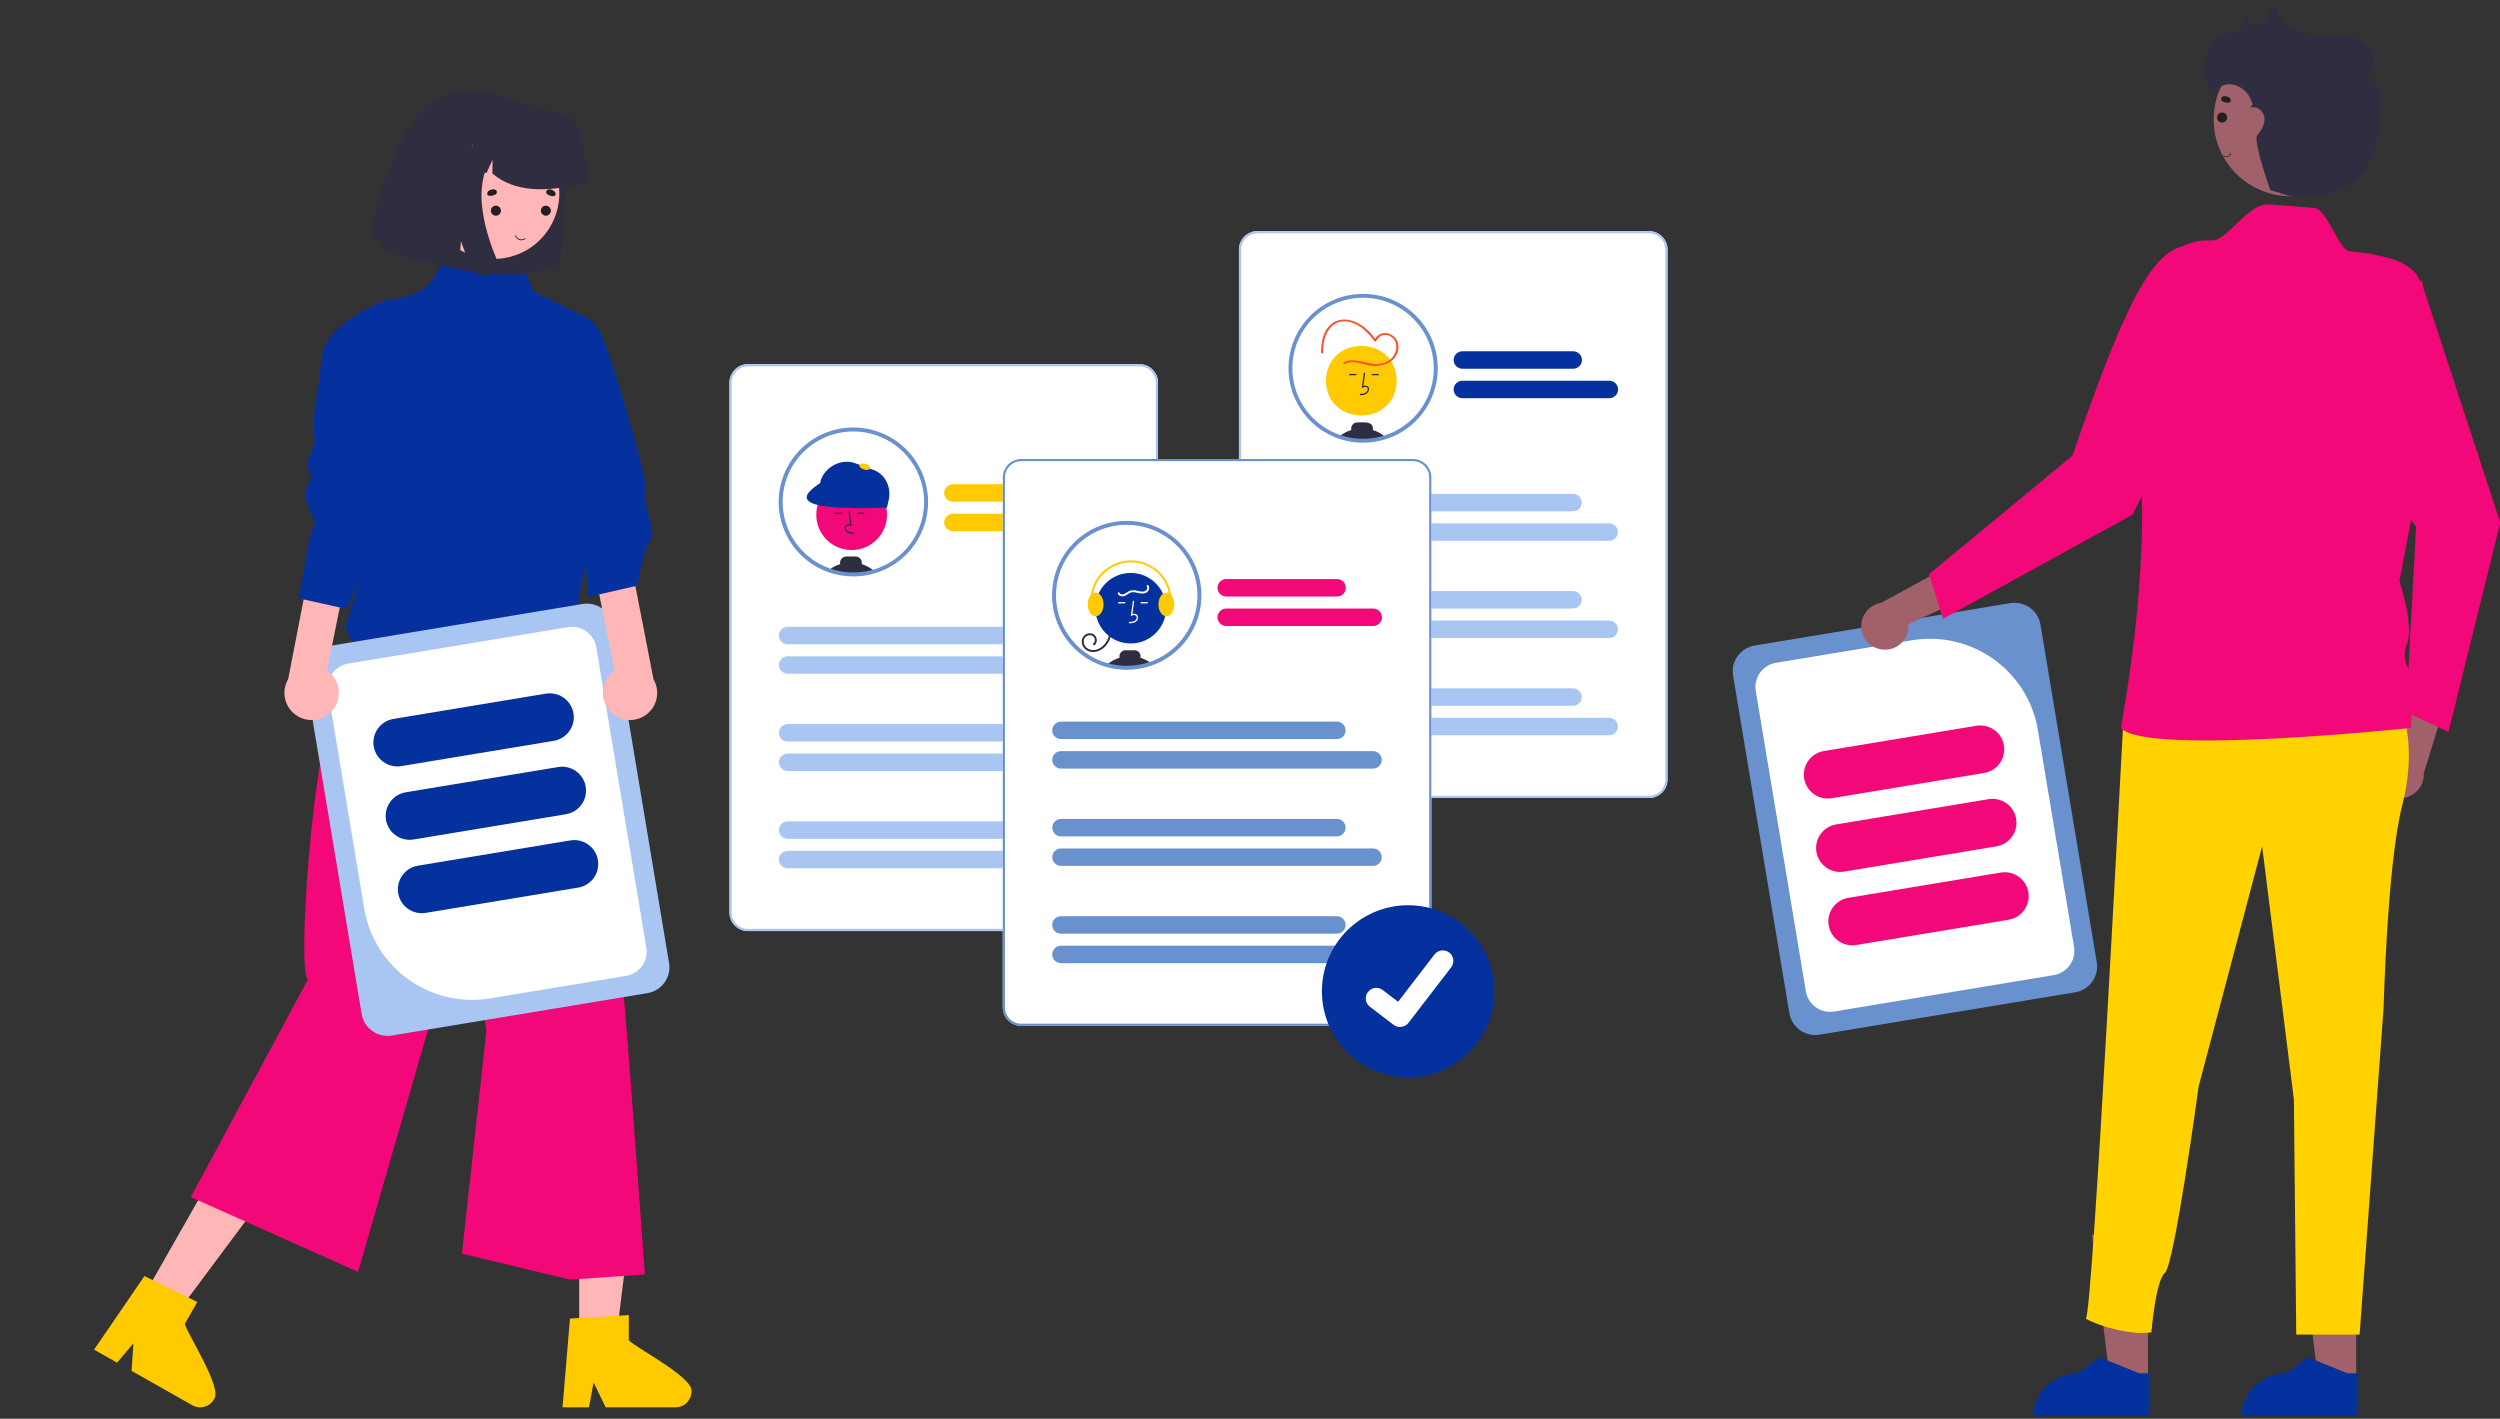
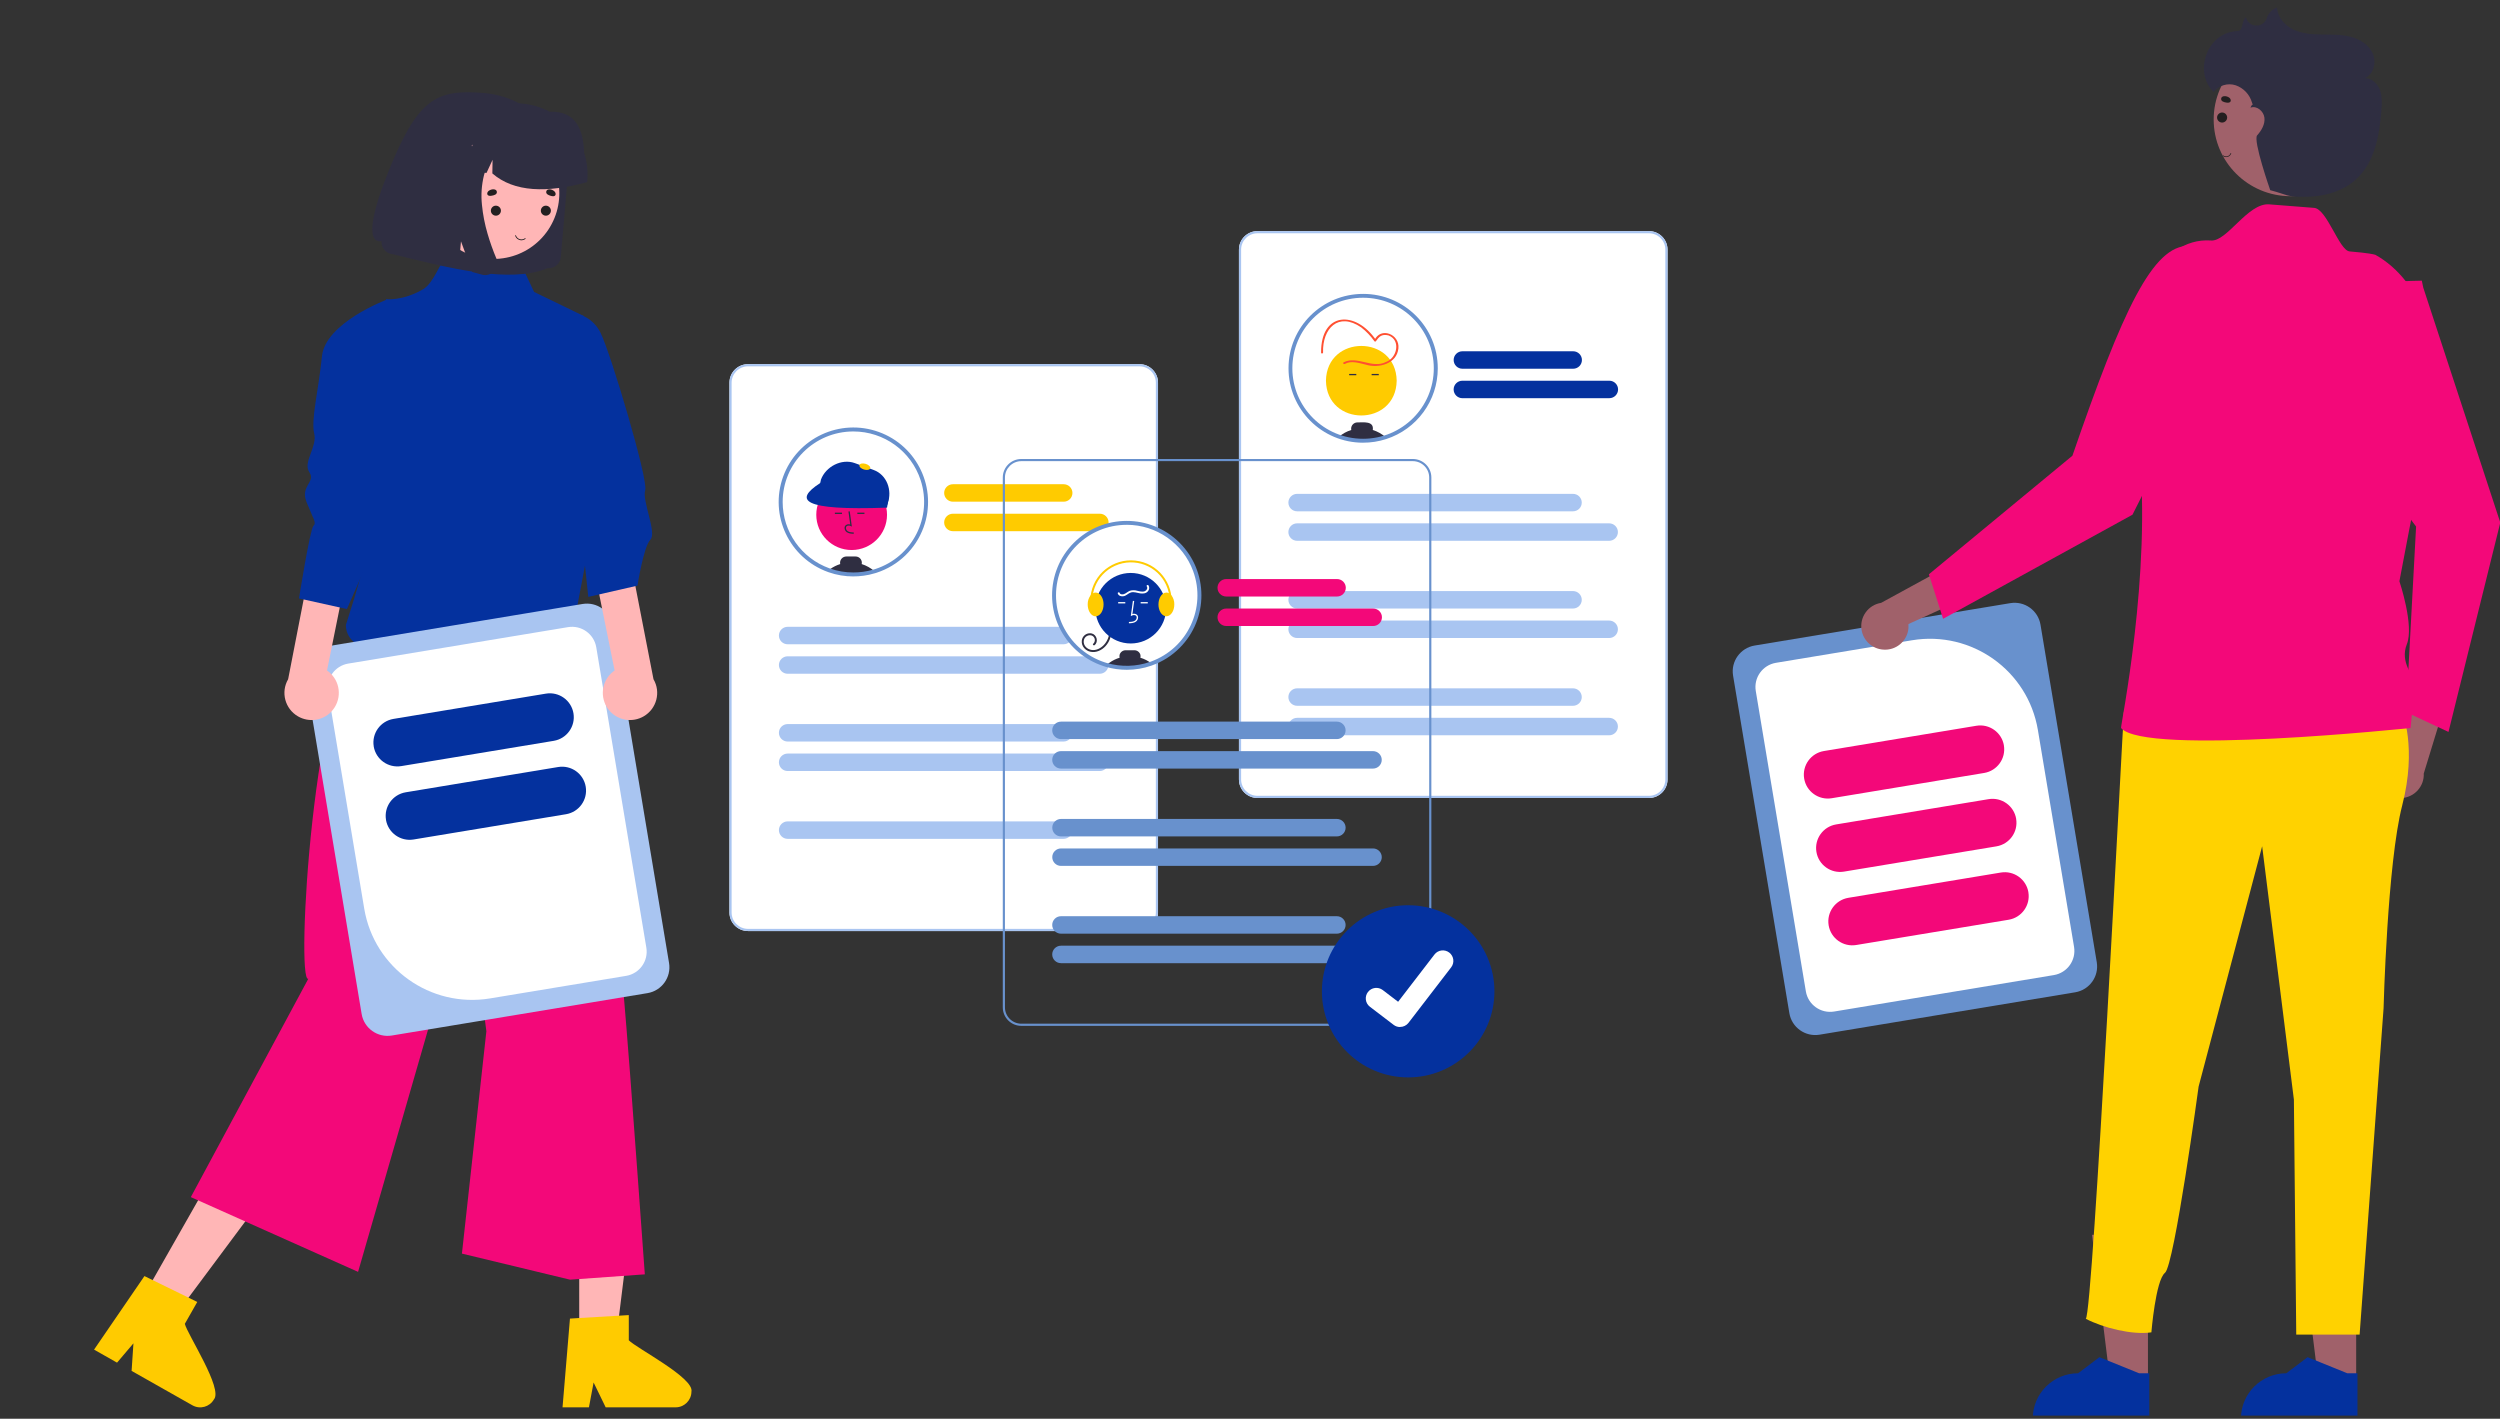
<svg xmlns="http://www.w3.org/2000/svg" width="400" height="227" viewBox="0 0 400 227" fill="none">
  <rect x="0" y="0" width="400" height="227" fill="#333333" stroke="none" />
  <g clip-path="url(#clip0_31188_8792)">
    <path d="M182.311 148.966H119.683C118.042 148.966 116.711 147.639 116.711 146.003V61.229C116.711 59.593 118.042 58.266 119.683 58.266H182.311C183.952 58.266 185.283 59.593 185.283 61.229V146.003C185.283 147.639 183.952 148.966 182.311 148.966Z" fill="white" />
    <path d="M148.175 80.322C148.175 85.346 144.934 89.797 140.143 91.351C140.073 91.372 140.003 91.397 139.933 91.417C139.631 91.512 139.325 91.59 139.011 91.656C138.445 91.78 137.874 91.858 137.295 91.895C137.043 91.912 136.791 91.92 136.539 91.92C135.229 91.92 133.931 91.701 132.695 91.269C132.658 91.256 132.624 91.244 132.587 91.232C126.544 89.055 123.415 82.407 125.597 76.381C127.78 70.356 134.447 67.236 140.491 69.412C145.1 71.073 148.171 75.433 148.171 80.322H148.175Z" fill="white" />
    <path d="M136.264 88.004C139.39 88.004 141.923 85.478 141.923 82.361C141.923 79.245 139.39 76.719 136.264 76.719C133.139 76.719 130.605 79.245 130.605 82.361C130.605 85.478 133.139 88.004 136.264 88.004Z" fill="#F30879" />
    <path d="M136.598 85.402V85.192C136.209 85.18 135.862 85.155 135.601 84.966C135.453 84.85 135.362 84.677 135.349 84.487C135.341 84.372 135.387 84.261 135.469 84.182C135.672 84.063 135.92 84.059 136.122 84.178L136.296 84.257L135.961 81.812L135.75 81.841L136.036 83.923C135.8 83.836 135.531 83.873 135.329 84.026C135.192 84.145 135.118 84.319 135.13 84.5C135.143 84.751 135.267 84.986 135.469 85.139C135.804 85.382 136.238 85.394 136.589 85.407H136.598V85.402Z" fill="#2F2E41" />
    <path d="M134.719 82.023H133.578V82.234H134.719V82.023Z" fill="#2F2E41" />
    <path d="M138.313 82.023H137.172V82.234H138.313V82.023Z" fill="#2F2E41" />
    <path d="M137.872 90.251C137.889 90.181 137.897 90.111 137.897 90.041C137.897 89.488 137.447 89.039 136.893 89.039H135.413C134.859 89.039 134.408 89.488 134.408 90.041C134.408 90.111 134.417 90.185 134.433 90.251C133.875 90.428 133.346 90.688 132.867 91.026C132.771 91.092 132.681 91.158 132.594 91.232C132.627 91.244 132.664 91.257 132.701 91.269C133.937 91.702 135.239 91.92 136.545 91.92C136.798 91.92 137.05 91.912 137.302 91.895C137.876 91.858 138.451 91.78 139.017 91.656C139.327 91.59 139.637 91.508 139.939 91.417C139.34 90.89 138.637 90.494 137.876 90.251H137.872Z" fill="#2F2E41" />
    <path d="M137.681 91.763C137.545 91.772 137.413 91.821 137.297 91.895C137.871 91.858 138.446 91.78 139.012 91.656L137.681 91.759V91.763Z" fill="#2F2E41" />
    <path d="M141.4 81.022L131.57 77.436C131.351 77.358 131.24 77.115 131.318 76.896L131.351 76.74C132.12 74.646 134.662 73.331 136.762 74.094L139.788 75.198C141.888 75.965 142.797 78.442 142.032 80.536L141.946 80.775C141.867 80.993 141.623 81.105 141.404 81.026H141.4V81.022Z" fill="#04319E" />
    <path d="M141.924 81.223C128.222 81.726 127.023 80.011 131.198 77.311L132.082 75.688L142.234 79.376L141.924 81.223Z" fill="#04319E" />
    <path d="M139.234 74.928C139.309 74.677 138.986 74.359 138.512 74.217C138.037 74.075 137.591 74.163 137.516 74.413C137.44 74.664 137.763 74.983 138.238 75.125C138.712 75.267 139.158 75.179 139.234 74.928Z" fill="#FFCB00" />
    <path d="M136.54 92.23C135.197 92.23 133.858 92.007 132.589 91.562L132.477 91.521C126.272 89.283 123.056 82.453 125.301 76.267C127.546 70.08 134.395 66.873 140.599 69.111C146.804 71.35 150.02 78.179 147.775 84.366C146.523 87.82 143.741 90.507 140.236 91.644C140.161 91.669 140.091 91.69 140.017 91.71C139.715 91.801 139.397 91.883 139.07 91.958C138.491 92.081 137.9 92.164 137.309 92.201C137.053 92.217 136.792 92.225 136.532 92.225H136.54V92.23ZM136.54 69.033C130.29 69.033 125.227 74.086 125.227 80.318C125.227 85.07 128.215 89.311 132.696 90.927L132.799 90.964C134.002 91.385 135.267 91.599 136.54 91.595C136.784 91.595 137.032 91.587 137.276 91.57C137.838 91.537 138.396 91.459 138.946 91.339C139.252 91.273 139.554 91.195 139.839 91.109C139.909 91.088 139.975 91.067 140.046 91.047C145.99 89.118 149.235 82.75 147.3 76.823C145.783 72.178 141.439 69.033 136.54 69.033Z" fill="#6891CD" />
    <path d="M182.311 148.966H119.683C118.042 148.966 116.711 147.639 116.711 146.003V61.229C116.711 59.593 118.042 58.266 119.683 58.266H182.311C183.952 58.266 185.283 59.593 185.283 61.229V146.003C185.283 147.639 183.952 148.966 182.311 148.966ZM119.683 58.612C118.236 58.612 117.062 59.782 117.058 61.229V146.003C117.058 147.445 118.232 148.616 119.683 148.62H182.311C183.758 148.62 184.932 147.449 184.936 146.003V61.229C184.936 59.786 183.762 58.616 182.311 58.612H119.683Z" fill="#A9C5F1" />
    <path d="M170.188 80.271H152.468C151.695 80.271 151.066 79.644 151.066 78.874C151.066 78.103 151.695 77.477 152.468 77.477H170.188C170.961 77.477 171.59 78.103 171.59 78.874C171.59 79.644 170.961 80.271 170.188 80.271Z" fill="#FFCB00" />
    <path d="M175.971 84.99H152.468C151.695 84.99 151.066 84.363 151.066 83.593C151.066 82.822 151.695 82.195 152.468 82.195H175.971C176.744 82.195 177.373 82.822 177.373 83.593C177.373 84.363 176.744 84.99 175.971 84.99Z" fill="#FFCB00" />
    <path d="M170.165 103.084H126.026C125.253 103.084 124.625 102.457 124.625 101.686C124.625 100.916 125.253 100.289 126.026 100.289H170.165C170.938 100.289 171.566 100.916 171.566 101.686C171.566 102.457 170.938 103.084 170.165 103.084Z" fill="#A9C5F1" />
    <path d="M175.948 107.802H126.026C125.253 107.802 124.625 107.176 124.625 106.405C124.625 105.634 125.253 105.008 126.026 105.008H175.948C176.721 105.008 177.349 105.634 177.349 106.405C177.349 107.176 176.721 107.802 175.948 107.802Z" fill="#A9C5F1" />
    <path d="M170.165 118.646H126.026C125.253 118.646 124.625 118.02 124.625 117.249C124.625 116.478 125.253 115.852 126.026 115.852H170.165C170.938 115.852 171.566 116.478 171.566 117.249C171.566 118.02 170.938 118.646 170.165 118.646Z" fill="#A9C5F1" />
    <path d="M175.948 123.365H126.026C125.253 123.365 124.625 122.738 124.625 121.968C124.625 121.197 125.253 120.57 126.026 120.57H175.948C176.721 120.57 177.349 121.197 177.349 121.968C177.349 122.738 176.721 123.365 175.948 123.365Z" fill="#A9C5F1" />
    <path d="M170.165 134.216H126.026C125.253 134.216 124.625 133.59 124.625 132.819C124.625 132.048 125.253 131.422 126.026 131.422H170.165C170.938 131.422 171.566 132.048 171.566 132.819C171.566 133.59 170.938 134.216 170.165 134.216Z" fill="#A9C5F1" />
-     <path d="M175.948 138.927H126.026C125.253 138.927 124.625 138.301 124.625 137.53C124.625 136.759 125.253 136.133 126.026 136.133H175.948C176.721 136.133 177.349 136.759 177.349 137.53C177.349 138.301 176.721 138.927 175.948 138.927Z" fill="#A9C5F1" />
    <path d="M263.831 127.677H201.203C199.561 127.677 198.23 126.35 198.23 124.714V39.94C198.23 38.304 199.561 36.977 201.203 36.977H263.831C265.472 36.977 266.803 38.304 266.803 39.94V124.714C266.803 126.35 265.472 127.677 263.831 127.677Z" fill="white" />
    <path d="M263.831 127.677H201.203C199.561 127.677 198.23 126.35 198.23 124.714V39.94C198.23 38.304 199.561 36.977 201.203 36.977H263.831C265.472 36.977 266.803 38.304 266.803 39.94V124.714C266.803 126.35 265.472 127.677 263.831 127.677ZM201.203 37.323C199.756 37.323 198.582 38.493 198.578 39.94V124.714C198.578 126.156 199.752 127.327 201.203 127.331H263.831C265.277 127.331 266.451 126.16 266.456 124.714V39.94C266.456 38.497 265.282 37.327 263.831 37.323H201.203Z" fill="#A9C5F1" />
    <path d="M229.725 58.919C229.725 65.324 224.516 70.517 218.093 70.517C211.669 70.517 206.461 65.324 206.461 58.919C206.461 52.514 211.669 47.32 218.093 47.32C224.516 47.32 229.725 52.514 229.725 58.919Z" fill="white" />
    <path d="M223.47 60.914C223.342 68.333 212.276 68.329 212.152 60.914C212.28 53.495 223.346 53.499 223.47 60.914Z" fill="#FFCB00" />
-     <path d="M217.586 63.215V63.005C219.037 63.198 219.351 61.397 217.884 62.069L218.218 59.625L218.429 59.654L218.144 61.735C219.69 61.505 219.12 63.429 217.59 63.215H217.586Z" fill="#2F2E41" />
    <path d="M220.602 59.828H219.461V60.038H220.602V59.828Z" fill="#2F2E41" />
    <path d="M217.008 59.828H215.867V60.038H217.008V59.828Z" fill="#2F2E41" />
    <path d="M219.645 68.798C219.868 67.306 218.111 67.598 217.185 67.586C216.631 67.586 216.181 68.039 216.181 68.591C216.181 68.662 216.189 68.732 216.201 68.798C215.482 69.02 214.817 69.387 214.246 69.873C216.652 70.71 219.268 70.739 221.695 69.956C221.104 69.428 220.405 69.033 219.645 68.798Z" fill="#2F2E41" />
    <path d="M215.15 58.242C216.199 57.636 217.469 58.102 218.556 58.353C220.61 58.984 223.495 58.192 223.743 55.752C224.004 53.481 220.887 52.216 219.891 54.475L220.18 54.438C216.952 49.652 211.334 49.834 211.371 56.412C211.359 56.614 211.677 56.614 211.69 56.412C211.57 52.533 214.145 49.883 217.783 52.377C218.597 53.011 219.312 53.758 219.907 54.598C220.288 55.023 220.37 53.197 222.181 53.675C224.177 54.446 223.524 57.294 221.743 57.92C219.539 59.041 217.154 56.865 214.988 57.966C214.914 58.011 214.893 58.11 214.939 58.184C214.984 58.254 215.075 58.279 215.15 58.238V58.242Z" fill="#FF4F31" />
    <path d="M218.094 70.834C211.501 70.83 206.16 65.492 206.164 58.919C206.168 52.344 211.521 47.019 218.114 47.023C224.707 47.028 230.048 52.365 230.044 58.939C230.04 64.091 226.708 68.658 221.793 70.249C220.599 70.636 219.35 70.834 218.094 70.83V70.834ZM218.094 47.638C211.844 47.638 206.776 52.687 206.776 58.919C206.776 65.15 211.84 70.204 218.09 70.204C224.34 70.204 229.407 65.154 229.407 58.923C229.399 52.691 224.34 47.646 218.094 47.638Z" fill="#6891CD" />
    <path d="M251.708 58.998H233.987C233.214 58.998 232.586 58.371 232.586 57.6C232.586 56.83 233.214 56.203 233.987 56.203H251.708C252.481 56.203 253.109 56.83 253.109 57.6C253.109 58.371 252.481 58.998 251.708 58.998Z" fill="#04319E" />
    <path d="M257.491 63.713H233.987C233.214 63.713 232.586 63.09 232.582 62.315C232.582 61.545 233.206 60.918 233.983 60.914H257.491C258.264 60.914 258.892 61.541 258.892 62.311C258.892 63.082 258.264 63.709 257.491 63.709V63.713Z" fill="#04319E" />
    <path d="M251.68 81.81H207.542C206.769 81.81 206.141 81.184 206.141 80.413C206.141 79.642 206.769 79.016 207.542 79.016H251.68C252.453 79.016 253.082 79.642 253.082 80.413C253.082 81.184 252.453 81.81 251.68 81.81Z" fill="#A9C5F1" />
    <path d="M257.463 86.529H207.542C206.769 86.529 206.141 85.902 206.141 85.132C206.141 84.361 206.769 83.734 207.542 83.734H257.463C258.236 83.734 258.865 84.361 258.865 85.132C258.865 85.902 258.236 86.529 257.463 86.529Z" fill="#A9C5F1" />
    <path d="M251.68 97.365H207.542C206.769 97.365 206.141 96.738 206.141 95.968C206.141 95.197 206.769 94.57 207.542 94.57H251.68C252.453 94.57 253.082 95.197 253.082 95.968C253.082 96.738 252.453 97.365 251.68 97.365Z" fill="#A9C5F1" />
    <path d="M257.463 102.084H207.542C206.769 102.084 206.141 101.457 206.141 100.686C206.141 99.916 206.769 99.289 207.542 99.289H257.463C258.236 99.289 258.865 99.916 258.865 100.686C258.865 101.457 258.236 102.084 257.463 102.084Z" fill="#A9C5F1" />
    <path d="M251.68 112.927H207.542C206.769 112.927 206.141 112.301 206.141 111.53C206.141 110.759 206.769 110.133 207.542 110.133H251.68C252.453 110.133 253.082 110.759 253.082 111.53C253.082 112.301 252.453 112.927 251.68 112.927Z" fill="#A9C5F1" />
    <path d="M257.463 117.646H207.542C206.769 117.646 206.141 117.02 206.141 116.249C206.141 115.478 206.769 114.852 207.542 114.852H257.463C258.236 114.852 258.865 115.478 258.865 116.249C258.865 117.02 258.236 117.646 257.463 117.646Z" fill="#A9C5F1" />
-     <path d="M226.046 164.138H163.417C161.776 164.138 160.445 162.811 160.445 161.175V76.401C160.445 74.765 161.776 73.438 163.417 73.438H226.046C227.687 73.438 229.018 74.765 229.018 76.401V161.175C229.018 162.811 227.687 164.138 226.046 164.138Z" fill="white" />
    <path d="M168.641 95.256C168.641 98.339 169.868 101.298 172.059 103.47C172.15 103.561 172.245 103.647 172.336 103.738C172.902 104.266 173.522 104.735 174.184 105.139C174.312 105.218 174.436 105.292 174.568 105.366C175.238 105.741 175.941 106.05 176.672 106.285C176.796 106.326 176.924 106.363 177.052 106.401C179.371 107.064 181.839 106.994 184.117 106.203C184.162 106.186 184.204 106.17 184.249 106.153C190.288 103.965 193.401 97.308 191.206 91.287C189.011 85.265 182.335 82.161 176.296 84.35C171.699 86.019 168.641 90.372 168.641 95.247V95.256Z" fill="white" />
    <path d="M177.818 100.946C177.822 101.844 177.491 102.714 176.888 103.378C176.289 104.033 175.4 104.466 174.503 104.288C173.676 104.124 173.002 103.402 173.085 102.529C173.139 101.811 173.763 101.271 174.482 101.325C174.557 101.329 174.627 101.342 174.697 101.358C175.482 101.56 175.797 102.689 175.139 103.221C174.982 103.349 174.755 103.126 174.916 102.998C175.239 102.706 175.263 102.203 174.966 101.881C174.891 101.799 174.796 101.733 174.693 101.688C174.168 101.519 173.61 101.807 173.44 102.331C173.416 102.405 173.399 102.487 173.395 102.566C173.341 103.299 173.908 103.856 174.602 103.983C175.35 104.124 176.094 103.74 176.603 103.213C177.186 102.599 177.508 101.787 177.5 100.942C177.5 100.855 177.574 100.785 177.665 100.789C177.748 100.789 177.814 100.859 177.818 100.942V100.946Z" fill="#2F2E41" />
    <path d="M180.917 102.957C184.042 102.957 186.576 100.431 186.576 97.314C186.576 94.198 184.042 91.672 180.917 91.672C177.791 91.672 175.258 94.198 175.258 97.314C175.258 100.431 177.791 102.957 180.917 102.957Z" fill="#04319E" />
    <path d="M180.625 99.723V99.513C181.014 99.5 181.361 99.475 181.621 99.286C181.77 99.17 181.861 98.997 181.873 98.808C181.882 98.692 181.836 98.581 181.753 98.503C181.551 98.383 181.303 98.379 181.1 98.499L180.927 98.577L181.262 96.133L181.472 96.162L181.187 98.243C181.423 98.156 181.691 98.194 181.894 98.346C182.03 98.466 182.105 98.639 182.092 98.82C182.08 99.072 181.956 99.306 181.753 99.459C181.419 99.702 180.985 99.715 180.633 99.727H180.625V99.723Z" fill="white" />
    <path d="M183.645 96.336H182.504V96.546H183.645V96.336Z" fill="white" />
    <path d="M180.047 96.336H178.906V96.546H180.047V96.336Z" fill="white" />
    <path d="M177.055 106.405C179.374 107.068 181.842 106.998 184.119 106.207C184.165 106.191 184.206 106.174 184.252 106.158C183.714 105.745 183.107 105.432 182.458 105.234C182.503 105.074 182.503 104.901 182.458 104.74C182.325 104.319 181.933 104.035 181.49 104.039H180.11C179.667 104.035 179.275 104.319 179.142 104.74C179.097 104.901 179.093 105.074 179.142 105.234C178.572 105.407 178.03 105.671 177.543 106.017C177.443 106.088 177.348 106.158 177.257 106.232C177.187 106.29 177.117 106.347 177.051 106.405H177.055Z" fill="#2F2E41" />
    <path d="M185.352 96.709C185.352 97.66 185.823 98.448 186.43 98.584C186.492 98.596 186.554 98.604 186.621 98.604C187.319 98.604 187.89 97.755 187.89 96.709C187.906 96.168 187.733 95.641 187.402 95.212C187.298 95.089 187.17 94.986 187.03 94.911C186.906 94.846 186.765 94.812 186.625 94.812C186.43 94.812 186.24 94.878 186.083 94.994C185.653 95.299 185.356 95.954 185.356 96.709H185.352Z" fill="#FFCB00" />
    <path d="M174.032 96.709C174.032 97.529 174.38 98.225 174.867 98.493C175 98.567 175.148 98.609 175.301 98.609C175.334 98.609 175.367 98.609 175.405 98.6C176.058 98.522 176.57 97.706 176.57 96.709C176.57 95.909 176.24 95.225 175.773 94.948C175.632 94.862 175.467 94.812 175.301 94.812C175.161 94.812 175.02 94.846 174.896 94.911C174.752 94.986 174.623 95.089 174.52 95.216C174.189 95.645 174.016 96.173 174.032 96.709Z" fill="#FFCB00" />
    <path d="M174.944 98.316C175.031 98.316 175.102 98.246 175.102 98.16C175.102 98.143 175.102 98.127 175.093 98.11C174.006 94.883 175.746 91.384 178.983 90.3C182.22 89.216 185.729 90.951 186.816 94.178C187.168 95.221 187.234 96.338 187.006 97.418C186.99 97.504 187.044 97.587 187.13 97.603C187.217 97.62 187.3 97.566 187.316 97.48C188.056 93.976 185.812 90.535 182.294 89.797C178.78 89.059 175.329 91.297 174.589 94.805C174.349 95.938 174.42 97.113 174.787 98.213C174.808 98.279 174.87 98.32 174.936 98.32H174.944V98.316Z" fill="#FFCB00" />
    <path d="M183.759 93.657C183.953 93.97 183.9 94.378 183.635 94.638C183.329 94.98 182.837 95.001 182.411 94.939C181.936 94.869 181.428 94.646 180.944 94.794C180.531 94.922 180.237 95.293 179.811 95.388C179.431 95.471 178.976 95.359 178.844 94.959C178.782 94.766 179.088 94.683 179.15 94.877C179.237 95.137 179.609 95.132 179.82 95.062C180.163 94.947 180.423 94.667 180.758 94.531C181.159 94.407 181.585 94.407 181.986 94.531C182.366 94.617 182.8 94.741 183.18 94.584C183.461 94.465 183.685 94.094 183.482 93.822C183.362 93.657 183.635 93.5 183.755 93.661H183.759V93.657Z" fill="white" />
    <path d="M180.276 107.168C179.155 107.168 178.043 107.012 176.969 106.703C176.841 106.665 176.708 106.628 176.576 106.583C175.828 106.34 175.104 106.022 174.418 105.639C174.29 105.569 174.162 105.491 174.026 105.408C173.348 104.992 172.711 104.51 172.128 103.966C172.033 103.875 171.938 103.784 171.843 103.694C167.172 99.049 167.16 91.506 171.818 86.845C176.477 82.187 184.041 82.175 188.716 86.82C193.387 91.465 193.4 99.007 188.741 103.669C187.505 104.906 186.013 105.858 184.364 106.451C184.318 106.468 184.277 106.484 184.231 106.501C182.962 106.946 181.623 107.168 180.28 107.168H180.276ZM180.276 83.972C174.026 83.972 168.962 89.025 168.962 95.257C168.962 98.253 170.161 101.13 172.289 103.245C172.376 103.331 172.467 103.418 172.558 103.504C173.108 104.019 173.711 104.477 174.356 104.868C174.484 104.947 174.608 105.021 174.728 105.087C175.377 105.454 176.063 105.75 176.774 105.981C176.898 106.022 177.022 106.06 177.142 106.093C179.399 106.74 181.801 106.67 184.016 105.899L184.145 105.854C190.018 103.723 193.044 97.248 190.907 91.391C189.279 86.935 185.033 83.968 180.276 83.968V83.972Z" fill="#6891CD" />
    <path d="M226.046 164.138H163.417C161.776 164.138 160.445 162.811 160.445 161.175V76.401C160.445 74.765 161.776 73.438 163.417 73.438H226.046C227.687 73.438 229.018 74.765 229.018 76.401V161.175C229.018 162.811 227.687 164.138 226.046 164.138ZM163.417 73.784C161.971 73.784 160.797 74.954 160.793 76.401V161.175C160.793 162.617 161.966 163.788 163.417 163.792H226.046C227.492 163.792 228.666 162.621 228.67 161.175V76.401C228.67 74.958 227.496 73.788 226.046 73.784H163.417Z" fill="#6891CD" />
    <path d="M213.923 95.443H196.202C195.429 95.443 194.801 94.816 194.801 94.046C194.801 93.275 195.429 92.648 196.202 92.648H213.927C214.7 92.648 215.328 93.275 215.328 94.046C215.328 94.816 214.7 95.443 213.927 95.443H213.923Z" fill="#F30879" />
    <path d="M219.706 100.162H196.202C195.429 100.162 194.801 99.535 194.801 98.764C194.801 97.994 195.429 97.367 196.202 97.367H219.71C220.483 97.367 221.111 97.994 221.111 98.764C221.111 99.535 220.483 100.162 219.71 100.162H219.706Z" fill="#F30879" />
    <path d="M213.895 118.255H169.757C168.984 118.255 168.355 117.629 168.355 116.858C168.355 116.087 168.984 115.461 169.757 115.461H213.895C214.668 115.461 215.297 116.087 215.297 116.858C215.297 117.629 214.668 118.255 213.895 118.255Z" fill="#6891CD" />
    <path d="M219.678 122.974H169.757C168.984 122.974 168.355 122.348 168.355 121.577C168.355 120.806 168.984 120.18 169.757 120.18H219.678C220.451 120.18 221.08 120.806 221.08 121.577C221.08 122.348 220.451 122.974 219.678 122.974Z" fill="#6891CD" />
    <path d="M213.899 133.826H169.76C168.987 133.826 168.359 133.195 168.363 132.424C168.363 131.654 168.992 131.031 169.76 131.031H213.899C214.672 131.031 215.3 131.658 215.3 132.428C215.3 133.199 214.672 133.826 213.899 133.826Z" fill="#6891CD" />
    <path d="M219.682 138.544H169.76C168.987 138.544 168.359 137.914 168.363 137.143C168.363 136.372 168.992 135.75 169.76 135.75H219.682C220.455 135.75 221.083 136.376 221.083 137.147C221.083 137.918 220.455 138.544 219.682 138.544Z" fill="#6891CD" />
    <path d="M213.895 149.388H169.757C168.984 149.388 168.355 148.762 168.355 147.991C168.355 147.22 168.984 146.594 169.757 146.594H213.895C214.668 146.594 215.297 147.22 215.297 147.991C215.297 148.762 214.668 149.388 213.895 149.388Z" fill="#6891CD" />
    <path d="M219.678 154.107H169.757C168.984 154.107 168.355 153.48 168.355 152.71C168.355 151.939 168.984 151.312 169.757 151.312H219.678C220.451 151.312 221.08 151.939 221.08 152.71C221.08 153.48 220.451 154.107 219.678 154.107Z" fill="#6891CD" />
    <path d="M225.318 144.836C217.688 144.836 211.504 151.002 211.504 158.61C211.504 166.219 217.688 172.385 225.318 172.385C232.949 172.373 239.12 166.194 239.108 158.59C239.096 151.002 232.928 144.852 225.318 144.84V144.836Z" fill="#04319E" />
    <path d="M224.008 164.325C223.644 164.325 223.289 164.209 223 163.991L222.983 163.978L219.184 161.081C218.444 160.516 218.304 159.457 218.874 158.719C219.441 157.981 220.499 157.845 221.239 158.406L223.698 160.285L229.514 152.722C230.08 151.984 231.139 151.844 231.879 152.409C232.618 152.974 232.755 154.029 232.193 154.767L225.356 163.657C225.033 164.073 224.537 164.316 224.012 164.312V164.325H224.008Z" fill="white" />
    <path d="M92.483 119.251H59.414V82.156H92.483C88.87 86.999 90.66 103.086 92.483 119.251Z" fill="#FFB6B6" />
    <path d="M92.676 213.903H98.628L101.46 191.008H92.672L92.676 213.903Z" fill="#FFB6B6" />
    <path d="M100.607 214.437V210.414L99.04 210.509L92.67 210.884L91.194 210.975L90.066 224.452L90.004 225.174H94.228L94.365 224.456L94.977 221.196L96.56 224.456L96.907 225.174H108.113C109.502 225.165 110.622 224.044 110.631 222.659C111.102 220.458 101.785 215.694 100.598 214.437H100.607Z" fill="#FFCB00" />
    <path d="M22.938 207.443L28.113 210.373L41.907 191.855L34.268 187.531L22.938 207.443Z" fill="#FFB6B6" />
    <path d="M29.576 211.809L31.564 208.314L30.167 207.626L24.438 204.823L23.111 204.172L16.584 213.701L15.051 215.939L16.787 216.924L18.726 218.025L21.35 214.933L21.057 219.344L30.209 224.524L30.796 224.854C32.007 225.534 33.54 225.11 34.227 223.906C35.727 222.22 29.981 213.499 29.572 211.813L29.576 211.809Z" fill="#FFCB00" />
    <path d="M58.173 101.526C50.195 106.797 47.26 157.432 49.331 156.603L30.531 191.538L57.292 203.499L74.889 142.581L77.82 164.999L73.909 200.577L91.208 204.748L103.171 203.895C100.062 161.487 97.26 116.764 90.828 99.461L58.173 101.522V101.526Z" fill="#F30879" />
    <path d="M82.952 41.41C82.952 41.41 74.098 40.269 71.399 41.344C70.44 41.728 69.481 45.243 67.679 46.29C64.417 48.186 61.759 47.869 61.759 47.869C63.032 64.034 62.962 76.572 55.344 99.987C55.319 101.899 56.857 103.466 58.775 103.49C59.325 103.499 59.866 103.375 60.358 103.132L91.654 100.7L95.365 81.229L100.223 71.008L93.931 58.095L93.39 50.56L85.453 46.707L82.952 41.414V41.41Z" fill="#04319E" />
    <path d="M57.864 162.247L48.857 108.229C48.481 105.953 50.023 103.802 52.305 103.419L93.219 96.635C95.501 96.259 97.659 97.797 98.043 100.072L107.05 154.09C107.426 156.365 105.884 158.517 103.603 158.9L62.688 165.684C60.407 166.059 58.249 164.522 57.864 162.247Z" fill="#A9C5F1" />
    <path d="M58.281 145.407L52.49 110.679C52.139 108.548 53.581 106.532 55.718 106.174L90.883 100.342C93.02 99.991 95.041 101.43 95.401 103.561L103.416 151.631C103.767 153.762 102.325 155.777 100.188 156.136L78.404 159.747C68.876 161.317 59.877 154.9 58.281 145.403V145.407Z" fill="white" />
    <path d="M59.798 119.427C59.451 117.342 60.865 115.376 62.953 115.025L87.345 110.982C89.436 110.636 91.412 112.049 91.755 114.135C92.099 116.216 90.689 118.182 88.602 118.533L64.209 122.576C62.117 122.922 60.146 121.513 59.794 119.431L59.798 119.427Z" fill="#04319E" />
    <path d="M61.76 131.169C61.412 129.084 62.826 127.118 64.913 126.767L89.306 122.724C91.397 122.378 93.373 123.792 93.716 125.877C94.059 127.959 92.65 129.925 90.562 130.275L66.17 134.318C64.078 134.664 62.107 133.255 61.755 131.173L61.76 131.169Z" fill="#04319E" />
-     <path d="M63.713 142.911C63.365 140.826 64.779 138.86 66.867 138.51L91.259 134.466C93.35 134.12 95.326 135.534 95.669 137.619C96.013 139.701 94.603 141.667 92.516 142.017L68.123 146.06C66.032 146.407 64.06 144.997 63.709 142.916L63.713 142.911Z" fill="#04319E" />
    <path d="M326.477 99.939L335.484 153.957C335.86 156.232 334.318 158.384 332.036 158.767L291.122 165.551C288.84 165.926 286.682 164.389 286.298 162.114L277.291 108.096C276.915 105.821 278.457 103.669 280.738 103.286L321.653 96.502C323.934 96.127 326.092 97.664 326.477 99.939Z" fill="#6891CD" />
    <path d="M326.059 116.779L331.85 151.507C332.201 153.638 330.758 155.654 328.621 156.012L293.457 161.845C291.32 162.195 289.298 160.756 288.939 158.626L280.924 110.555C280.572 108.424 282.015 106.409 284.152 106.05L305.936 102.44C315.464 100.869 324.463 107.287 326.059 116.783V116.779Z" fill="white" />
    <path d="M324.54 142.756C324.887 144.841 323.473 146.807 321.386 147.158L296.993 151.201C294.902 151.547 292.926 150.134 292.583 148.048C292.24 145.967 293.649 144.001 295.737 143.65L320.129 139.607C322.221 139.261 324.192 140.67 324.544 142.752H324.54V142.756Z" fill="#F30879" />
    <path d="M322.582 131.014C322.93 133.099 321.516 135.065 319.429 135.416L295.036 139.459C292.945 139.805 290.969 138.391 290.626 136.306C290.283 134.224 291.692 132.258 293.78 131.908L318.172 127.865C320.264 127.519 322.235 128.928 322.587 131.01H322.582V131.014Z" fill="#F30879" />
    <path d="M320.622 119.272C320.969 121.357 319.555 123.323 317.468 123.673L293.075 127.717C290.984 128.063 289.008 126.649 288.665 124.564C288.322 122.482 289.731 120.516 291.819 120.166L316.211 116.123C318.303 115.776 320.274 117.186 320.626 119.267H320.622V119.272Z" fill="#F30879" />
    <path d="M53.004 113.865C54.666 112.13 54.604 109.377 52.864 107.72C52.694 107.559 52.512 107.411 52.322 107.279L56.617 86.036L51.016 83.406L46.101 108.676C44.89 110.749 45.593 113.408 47.672 114.615C49.412 115.625 51.615 115.316 53.008 113.869H53.004V113.865Z" fill="#FFB6B6" />
    <path d="M61.894 47.938C61.894 47.938 52.048 51.63 51.511 57.013C50.973 62.396 49.729 67.19 50.27 69.341C50.812 71.493 48.414 73.941 49.493 75.552C50.572 77.168 47.984 77.696 49.063 80.387C50.142 83.079 50.684 83.614 50.142 84.154C49.601 84.694 47.84 95.748 47.84 95.748L55.504 97.447L65.503 74.769L61.894 47.938Z" fill="#04319E" />
    <path d="M97.656 113.865C95.994 112.13 96.056 109.377 97.796 107.72C97.966 107.559 98.148 107.411 98.338 107.279L94.043 86.036L99.644 83.406L104.559 108.676C105.77 110.749 105.067 113.408 102.988 114.615C101.248 115.625 99.045 115.316 97.652 113.869H97.656V113.865Z" fill="#FFB6B6" />
    <path d="M91.234 50.031C93.322 50.147 95.182 51.383 96.091 53.258C97.712 56.486 103.772 76.834 103.234 78.45C102.693 80.066 105.14 85.275 104.061 86.351C102.982 87.427 101.994 93.7 101.994 93.7L94.128 95.501L91.59 71.554L91.234 50.031Z" fill="#04319E" />
    <path d="M380.395 124.981C379.804 122.994 380.94 120.908 382.933 120.319C383.143 120.257 383.363 120.212 383.582 120.187L386.533 107.188L391.345 112.183L387.802 123.761C387.897 125.842 386.281 127.602 384.193 127.697C382.449 127.775 380.874 126.65 380.39 124.976L380.395 124.981Z" fill="#A0616A" />
    <path d="M387.488 44.906L387.724 46.023L400.046 83.612L391.758 117.109L384.975 113.948L386.575 84.247C374.397 68.037 370.818 62.168 371.88 45.298L387.492 44.906H387.488Z" fill="#F30879" />
    <path d="M376.988 220.886H370.924L368.039 197.57H376.988V220.886Z" fill="#A0616A" />
    <path d="M377.197 227.193H358.555V226.958C358.555 222.964 361.804 219.724 365.809 219.724L369.215 217.148L375.569 219.724H377.197V227.193Z" fill="#04319E" />
    <path d="M343.672 220.886H337.612L334.727 197.57H343.676L343.672 220.886Z" fill="#A0616A" />
    <path d="M343.885 227.193H325.242V226.958C325.242 222.964 328.491 219.724 332.497 219.724L335.903 217.148L342.256 219.724H343.885V227.193Z" fill="#04319E" />
    <path d="M384.359 113.939C384.359 113.939 386.748 119.602 384.359 128.843C381.97 138.084 381.371 161.33 381.371 161.33L377.539 213.534H367.399L367.023 175.937L361.943 135.404L351.778 173.851C351.778 173.851 347.893 202.463 346.396 203.654C344.9 204.846 344.222 213.175 344.222 213.175C341.151 213.633 336.476 212.438 333.723 211.007C334.859 210.517 339.675 115.353 339.824 113.943C340.407 108.428 384.359 113.943 384.359 113.943V113.939Z" fill="#FFD200" />
    <path d="M301.294 103.937C303.364 104.11 305.179 102.573 305.353 100.508C305.369 100.289 305.369 100.067 305.353 99.848L317.514 94.321L311.628 90.641L300.979 96.456C298.917 96.786 297.515 98.723 297.85 100.78C298.127 102.499 299.553 103.805 301.294 103.937Z" fill="#A0616A" />
    <path d="M348.638 57.815L352.768 59.406L341.198 82.351L310.895 99.006L308.621 91.888L331.587 72.912C339.619 49.608 344.447 39.197 350.246 39.337L348.638 57.815Z" fill="#F30879" />
-     <path d="M344.95 44.653C346.033 40.799 349.666 38.227 353.672 38.474C353.701 38.474 353.734 38.474 353.763 38.482C356.346 38.676 359.649 32.432 363.072 32.696C365.482 32.881 367.945 33.075 370.26 33.26C372.323 33.425 374.265 40.086 375.935 40.226C379.094 40.494 379.838 40.7 380.065 40.774C380.962 41.071 384.409 41.306 386.584 43.836C387.555 44.97 391.424 55.678 389.031 67.004C386.642 78.33 383.905 92.999 383.905 92.999C383.905 92.999 386.294 100.084 385.1 103.064C383.905 106.044 386.294 108.13 386.294 109.325C386.294 110.52 385.695 116.476 385.695 116.476C385.695 116.476 343.115 120.981 339.366 116.476C339.242 116.328 344.338 91.627 342.23 71.764C341.073 60.863 343.23 50.649 344.946 44.648H344.95V44.653Z" fill="#F30879" />
+     <path d="M344.95 44.653C346.033 40.799 349.666 38.227 353.672 38.474C353.701 38.474 353.734 38.474 353.763 38.482C356.346 38.676 359.649 32.432 363.072 32.696C365.482 32.881 367.945 33.075 370.26 33.26C372.323 33.425 374.265 40.086 375.935 40.226C379.094 40.494 379.838 40.7 380.065 40.774C387.555 44.97 391.424 55.678 389.031 67.004C386.642 78.33 383.905 92.999 383.905 92.999C383.905 92.999 386.294 100.084 385.1 103.064C383.905 106.044 386.294 108.13 386.294 109.325C386.294 110.52 385.695 116.476 385.695 116.476C385.695 116.476 343.115 120.981 339.366 116.476C339.242 116.328 344.338 91.627 342.23 71.764C341.073 60.863 343.23 50.649 344.946 44.648H344.95V44.653Z" fill="#F30879" />
    <path d="M366.489 31.391C373.283 31.391 378.791 25.9 378.791 19.125C378.791 12.351 373.283 6.859 366.489 6.859C359.695 6.859 354.188 12.351 354.188 19.125C354.188 25.9 359.695 31.391 366.489 31.391Z" fill="#A0616A" />
    <path d="M358.053 4.967C358.934 4.942 358.632 3.285 359.343 2.753C359.343 2.77 359.351 2.786 359.355 2.803C359.595 3.726 360.542 4.278 361.468 4.039C362.026 3.895 362.472 3.483 362.666 2.943C362.906 2.123 363.53 1.471 364.336 1.195C364.382 2.733 365.547 4.064 366.936 4.728C368.325 5.391 369.913 5.502 371.45 5.523C372.992 5.548 374.555 5.494 376.047 5.869C377.539 6.244 378.994 7.13 379.631 8.528C380.267 9.925 379.813 11.85 378.419 12.501C379.503 12.501 380.42 13.395 380.792 14.409C381.164 15.419 381.11 16.536 381.028 17.608C380.722 21.573 379.982 25.843 377.088 28.579C374.881 30.665 371.723 31.506 368.681 31.493C365.638 31.481 366.176 31.201 363.237 30.43C363.237 30.43 360.442 22.442 361.145 21.655C361.848 20.868 362.435 19.862 362.307 18.819C362.179 17.777 361.05 16.837 360.075 17.233C360.24 16.812 360.364 16.734 360.442 16.754C360.393 16.635 360.352 16.515 360.314 16.392C359.942 15.114 358.975 14.092 357.718 13.647C356.437 13.23 355.027 13.655 354.192 14.71C350.972 11.701 352.969 5.119 358.066 4.967H358.053Z" fill="#2F2E41" />
    <path d="M87.63 42.908H87.638C88.696 42.998 89.626 42.219 89.721 41.164L90.651 30.502C90.821 28.593 90.602 26.669 90.011 24.843C88.849 21.282 86.357 18.306 83.05 16.534C81.343 15.623 79.466 15.062 77.535 14.893C69.64 14.197 66.767 15.853 61.972 27.884C57.178 39.916 61.042 38.564 61.042 38.564C61.022 38.819 61.051 39.079 61.129 39.326C61.286 39.804 61.621 40.204 62.068 40.443C62.295 40.563 62.547 40.641 62.803 40.661C72.145 42.965 81.574 45.389 87.634 42.912H87.63V42.908Z" fill="#2F2E41" />
    <path d="M70.147 25.039C66.907 29.886 68.225 36.435 73.086 39.666C75.418 41.216 78.27 41.776 81.014 41.232C83.755 40.697 86.169 39.089 87.719 36.769C90.956 31.918 89.633 25.368 84.768 22.141C82.441 20.6 79.601 20.035 76.86 20.575C74.116 21.107 71.697 22.71 70.151 25.034L70.147 25.039Z" fill="#FFB6B6" />
    <path d="M93.968 28.925C94.1 27.416 93.926 25.891 93.459 24.448C93.331 20.912 92.277 17.718 87.953 17.879C86.61 17.162 85.138 16.721 83.621 16.584L81.48 16.387C81.455 16.387 81.43 16.387 81.41 16.378C75.176 15.843 69.687 20.442 69.15 26.658L69.129 26.872L73.655 27.284L75.573 23.117L75.507 27.453L77.843 27.668L78.81 25.566L78.777 27.75C82.266 30.771 87.528 30.899 93.943 29.135L93.964 28.921H93.968V28.925Z" fill="#2F2E41" />
    <path d="M79.564 41.875C79.605 42.225 79.547 42.58 79.394 42.901C79.32 43.066 79.221 43.219 79.101 43.355C78.998 43.47 78.886 43.573 78.758 43.664C78.386 43.928 77.931 44.047 77.476 44.006C77.447 44.006 77.418 44.006 77.39 43.998C77.361 43.998 77.332 43.989 77.307 43.985C77.278 43.985 77.249 43.973 77.224 43.969C77.199 43.965 77.166 43.956 77.141 43.948L75.558 43.52L73.756 38.615L73.38 42.934L66.188 40.989L67.787 22.664L80.031 23.785L79.696 24.111C78.588 25.199 77.803 26.571 77.427 28.08C77.055 29.605 76.947 31.183 77.109 32.746C77.261 34.324 77.563 35.886 78.014 37.407C78.406 38.755 78.878 40.078 79.423 41.372C79.493 41.537 79.539 41.714 79.564 41.891V41.875Z" fill="#2F2E41" />
    <path d="M80.147 33.698C80.151 34.143 79.796 34.505 79.353 34.51C78.907 34.51 78.543 34.159 78.539 33.718C78.535 33.273 78.89 32.91 79.333 32.906C79.779 32.906 80.143 33.257 80.147 33.698Z" fill="#231F20" />
    <path d="M88.143 33.698C88.147 34.143 87.792 34.505 87.35 34.51C86.903 34.51 86.539 34.159 86.535 33.718C86.531 33.277 86.887 32.91 87.329 32.906C87.775 32.906 88.139 33.257 88.143 33.698Z" fill="#231F20" />
    <path d="M83.567 38.432C83.749 38.408 83.922 38.337 84.071 38.23C84.1 38.206 84.108 38.164 84.084 38.136C84.059 38.107 84.017 38.099 83.988 38.123C83.753 38.3 83.439 38.354 83.158 38.267C82.876 38.181 82.645 37.954 82.554 37.678C82.542 37.641 82.504 37.624 82.467 37.637C82.43 37.649 82.413 37.686 82.426 37.723C82.533 38.041 82.798 38.3 83.12 38.399C83.265 38.445 83.422 38.457 83.571 38.437L83.567 38.432Z" fill="#231F20" />
    <path d="M88.509 31.402C88.368 31.402 88.232 31.365 88.1 31.328C87.781 31.233 87.314 31.056 87.401 30.631C87.455 30.376 87.686 30.285 87.926 30.289C88.203 30.289 88.509 30.429 88.707 30.619C88.993 30.891 88.997 31.386 88.509 31.402Z" fill="#231F20" />
    <path d="M78.313 31.331C78.449 31.352 78.59 31.331 78.726 31.303C79.057 31.245 79.54 31.117 79.499 30.689C79.474 30.429 79.255 30.313 79.016 30.293C78.739 30.268 78.424 30.367 78.201 30.532C77.887 30.771 77.829 31.261 78.309 31.331H78.313Z" fill="#231F20" />
    <path d="M354.731 18.796C354.726 19.241 355.082 19.603 355.528 19.612C355.975 19.612 356.338 19.261 356.347 18.816C356.351 18.371 355.995 18.008 355.549 18C355.103 18 354.739 18.35 354.731 18.796Z" fill="#231F20" />
    <path d="M356.076 25.131C355.931 25.111 355.79 25.057 355.675 24.967C355.65 24.95 355.646 24.913 355.662 24.888C355.679 24.864 355.716 24.86 355.741 24.876C355.927 25.016 356.183 25.061 356.406 24.991C356.63 24.921 356.816 24.744 356.89 24.521C356.898 24.493 356.927 24.476 356.96 24.488C356.989 24.497 357.006 24.53 356.993 24.559C356.906 24.814 356.696 25.02 356.439 25.099C356.324 25.136 356.2 25.144 356.08 25.127L356.076 25.131Z" fill="#231F20" />
    <path d="M356.568 16.429C356.431 16.45 356.291 16.429 356.154 16.401C355.824 16.343 355.34 16.215 355.381 15.786C355.406 15.527 355.625 15.411 355.865 15.387C356.142 15.362 356.46 15.461 356.679 15.626C356.993 15.865 357.051 16.355 356.572 16.425L356.568 16.429Z" fill="#231F20" />
  </g>
  <defs>
    <clipPath id="clip0_31188_8792">
      <rect width="400" height="226" fill="white" transform="translate(0 0.5)" />
    </clipPath>
  </defs>
</svg>